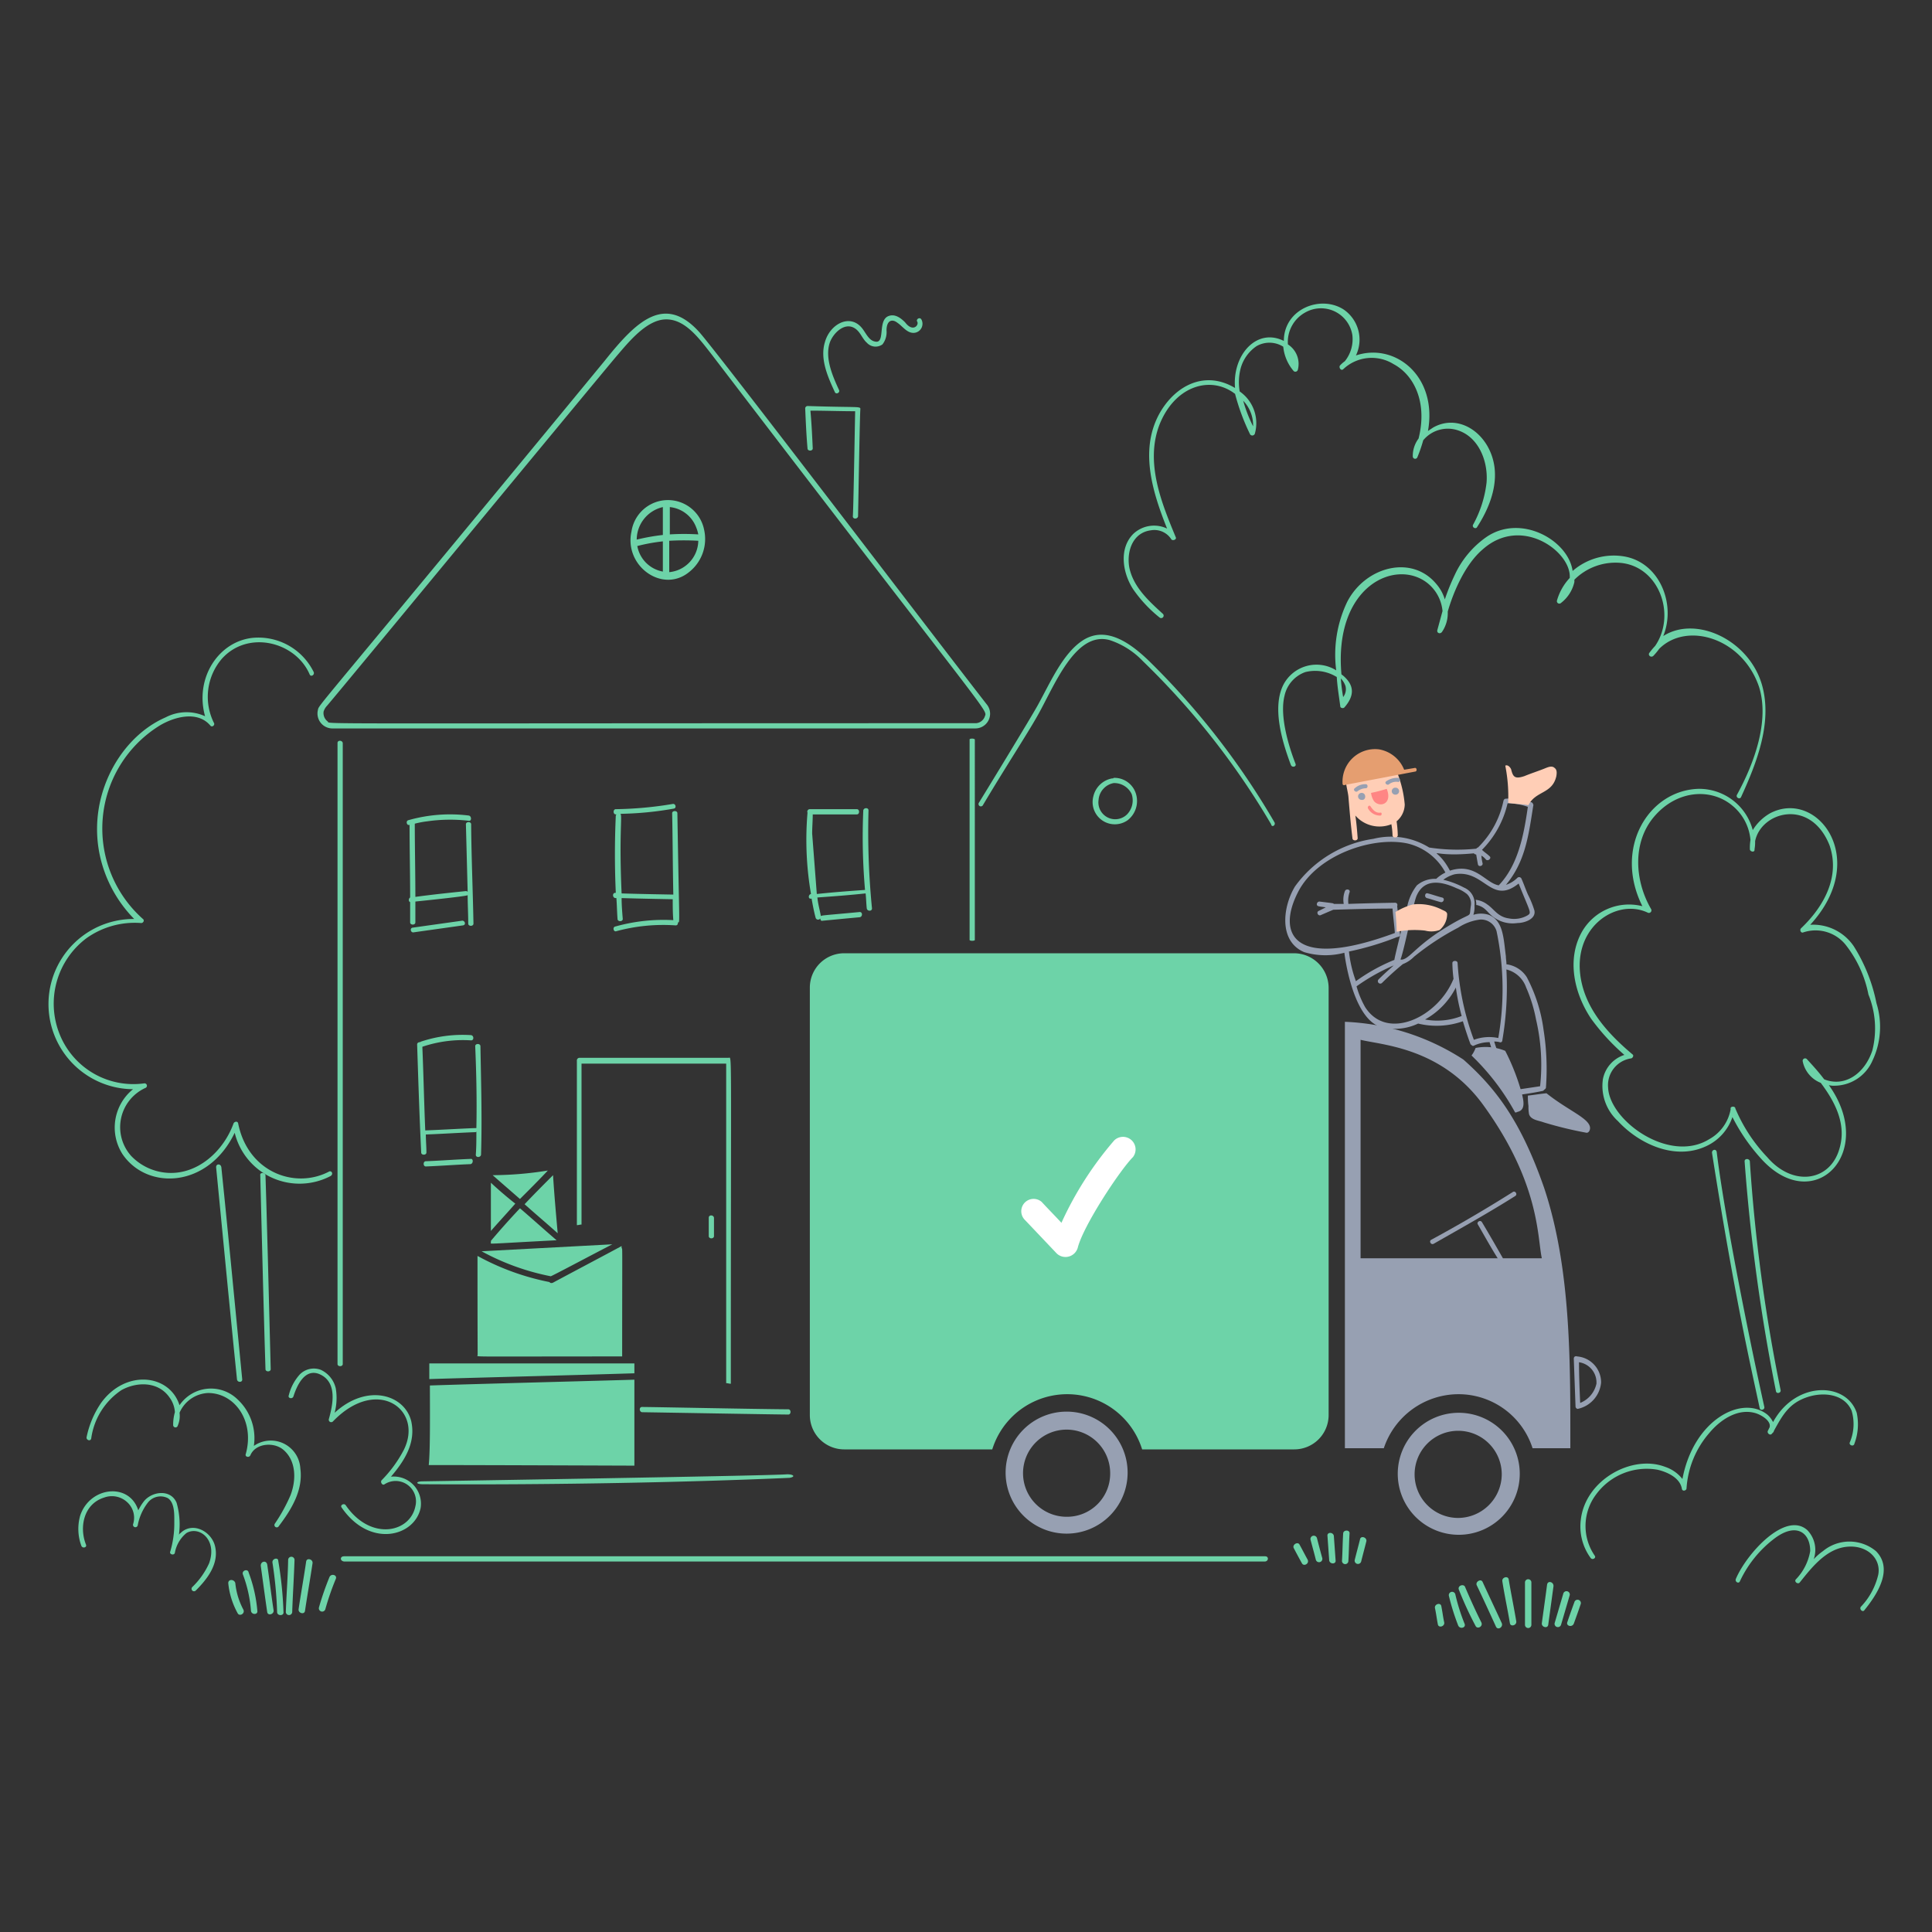
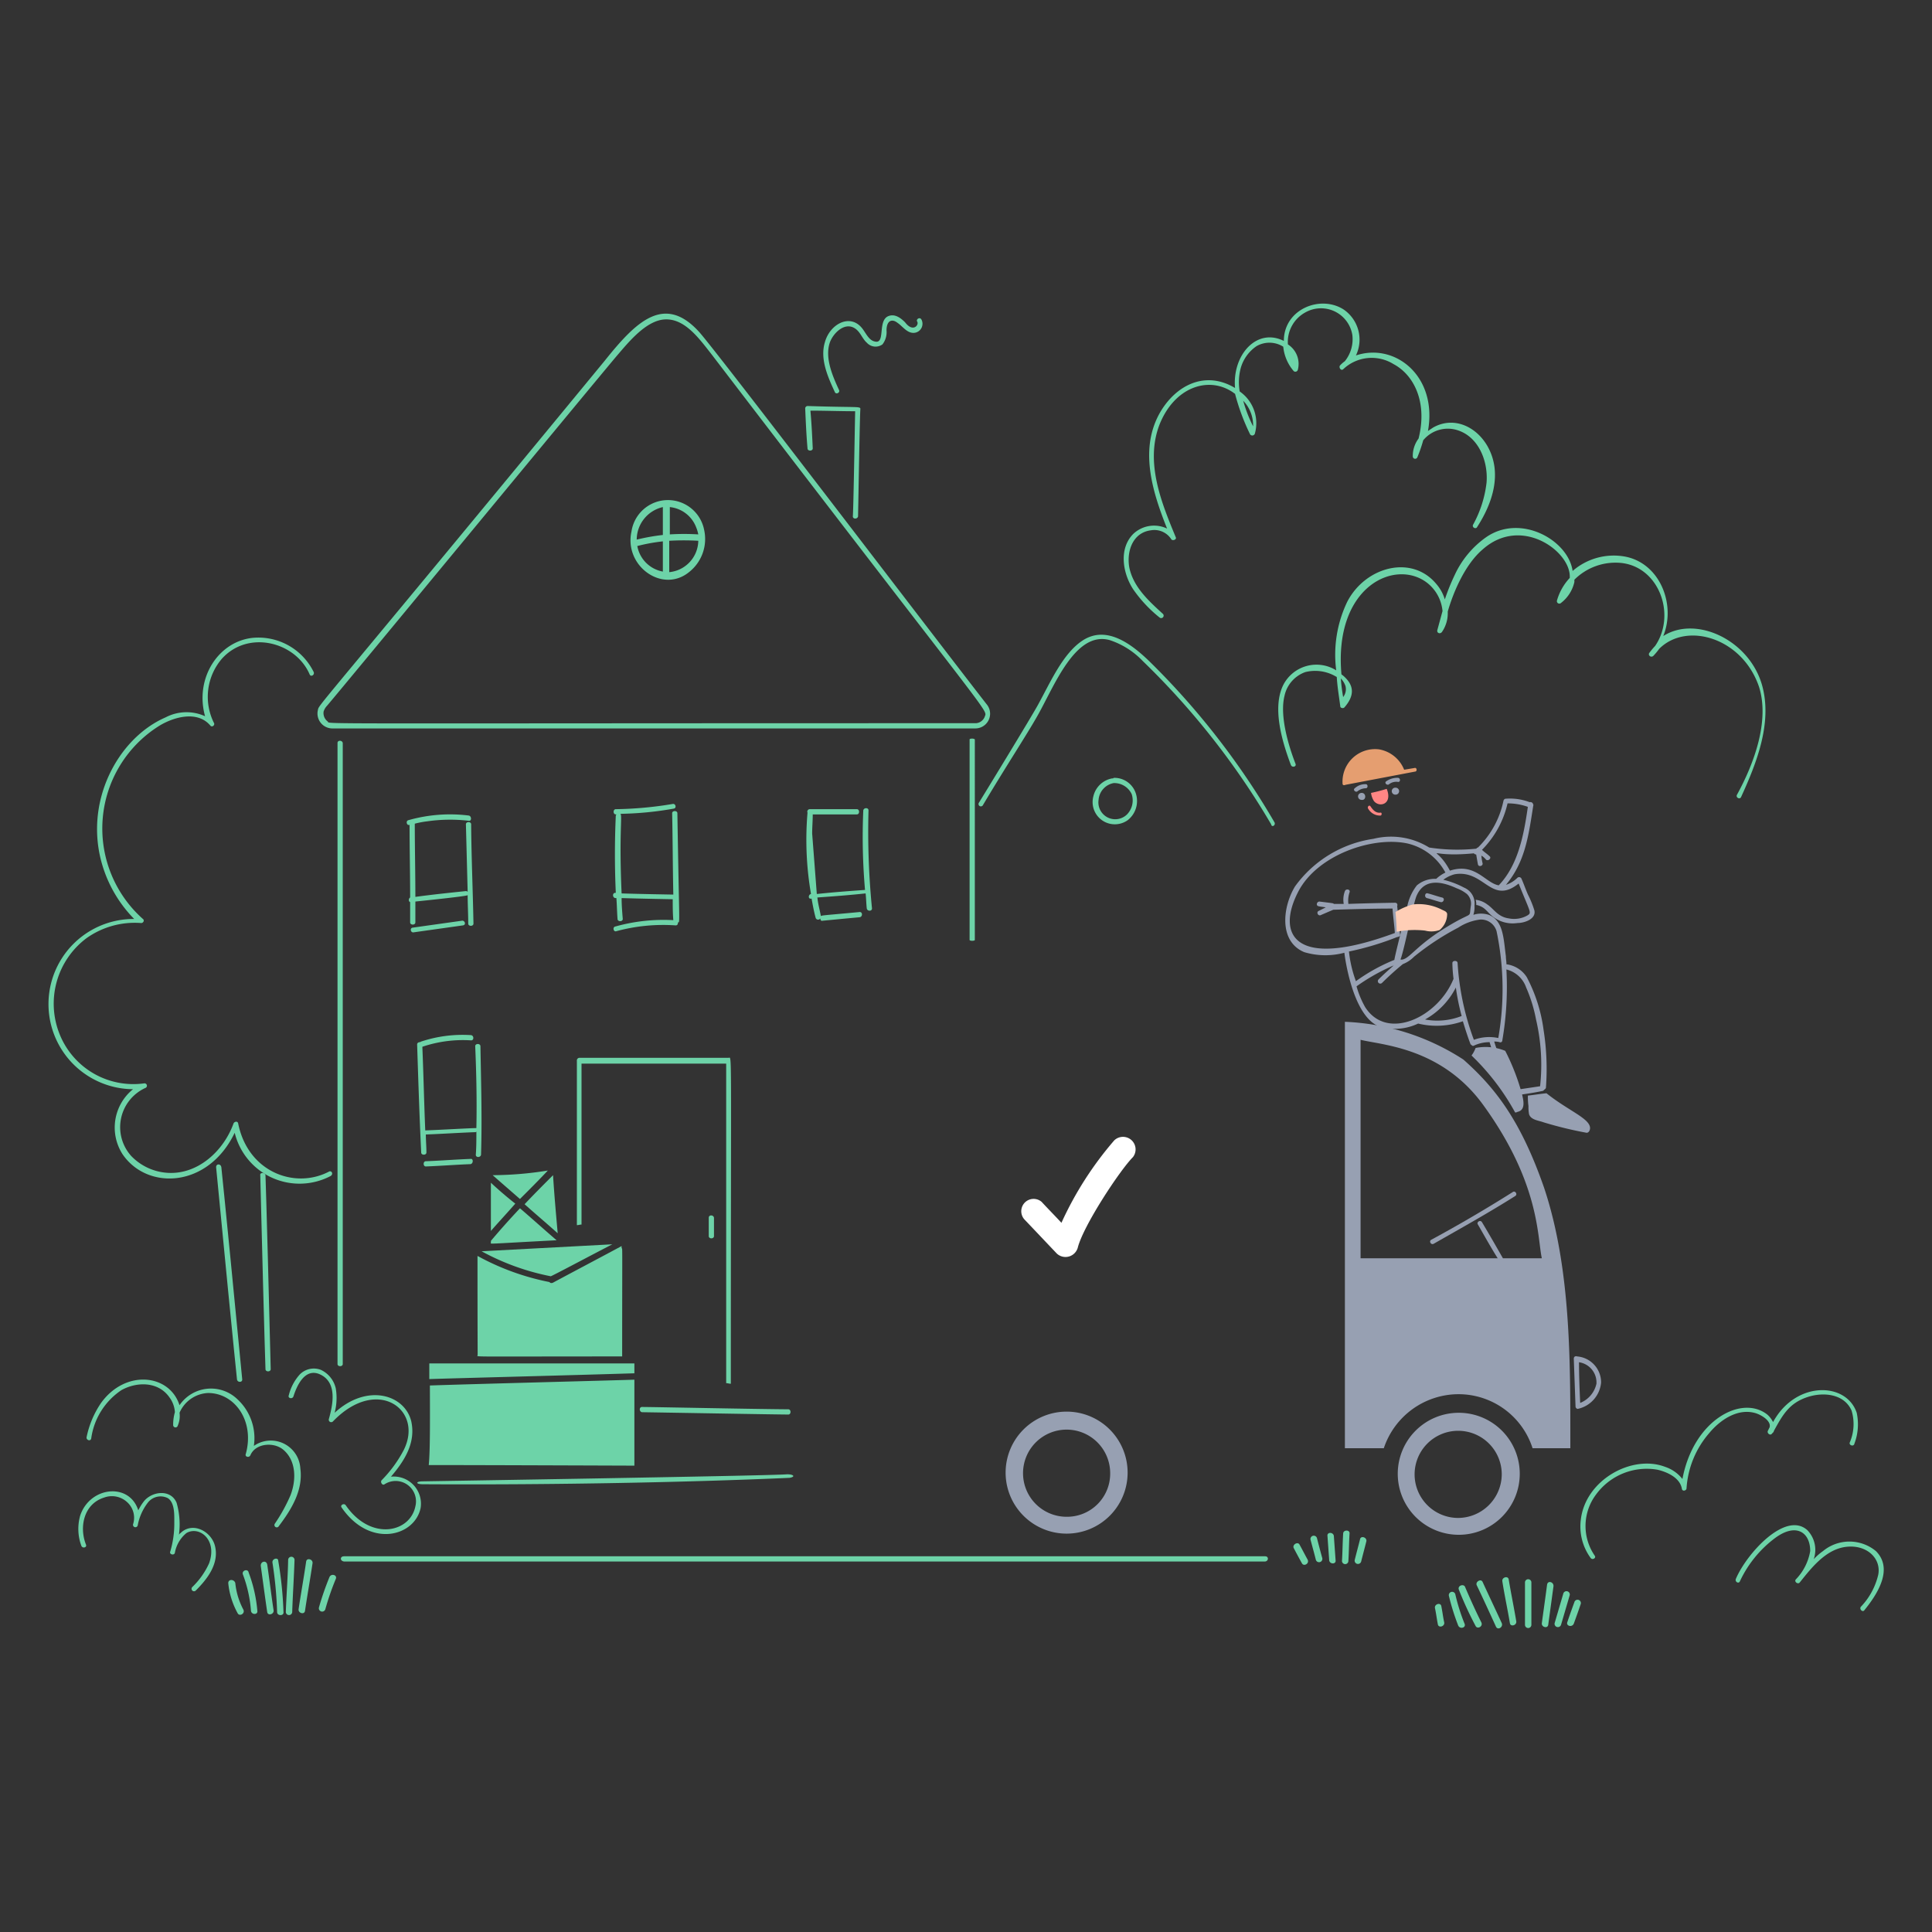
<svg xmlns="http://www.w3.org/2000/svg" viewBox="0 0 400 400" height="400" width="400">
  <rect x="0" y="0" width="400" height="400" fill="#333333" stroke="none" />
  <defs />
  <path d="M54 324.256c0.436 3.134 0.842 6.254 1.322 9.502 0.12 0.842 1.444 0.482 1.324 -0.36 -0.482 -3.128 -0.842 -6.256 -1.324 -9.502 -0.236 -0.962 -1.452 -0.6 -1.322 0.36zm2.41 -0.72a81.674 81.674 0 0 1 0.962 10.222c0 0.842 1.442 0.842 1.322 0a78.776 78.776 0 0 0 -1.082 -10.584c0 -0.842 -1.338 -0.478 -1.202 0.362zm3.248 -0.602c-0.062 3.6 -0.362 7.216 -0.482 10.824a0.662 0.662 0 0 0 1.322 0c0.122 -3.6 0.362 -7.216 0.482 -10.824a0.662 0.662 0 0 0 -1.322 0zm3.728 0.36c-0.472 3.25 -1.082 6.616 -1.564 9.864 -0.12 0.84 1.2 1.2 1.324 0.36 0.48 -3.248 1.082 -6.616 1.562 -9.862 0.122 -0.842 -1.2 -1.204 -1.322 -0.362zm4.814 3.248a60.366 60.366 0 0 0 -2.164 6.254 0.686 0.686 0 0 0 1.324 0.362 54.566 54.566 0 0 1 2.164 -6.256c0.356 -0.842 -0.972 -1.204 -1.324 -0.36zm-17.924 -0.602a26.748 26.748 0 0 1 1.684 7.578c0.12 0.842 1.442 0.842 1.322 0a29.342 29.342 0 0 0 -1.8 -7.94c-0.124 -0.84 -1.448 -0.48 -1.206 0.362zm-3.008 1.924A16.18 16.18 0 0 0 49.2 334c0.362 0.722 1.564 0.122 1.2 -0.72a14.8 14.8 0 0 1 -1.684 -5.534c-0.244 -0.844 -1.562 -0.844 -1.448 0.118zm254.752 1.204a73.334 73.334 0 0 0 3.488 7.578c0.362 0.72 1.564 0.12 1.2 -0.722 -1.2 -2.4 -2.286 -4.812 -3.368 -7.338 -0.236 -0.722 -1.56 -0.36 -1.32 0.482zm3.73 -0.842c1.372 2.864 2.646 5.652 3.968 8.54 0.362 0.842 1.564 0.12 1.2 -0.722 -1.324 -2.886 -2.646 -5.654 -3.97 -8.54 -0.348 -0.722 -1.548 -0.006 -1.198 0.722zm5.292 -0.842c0.448 2.892 1.082 5.774 1.564 8.66 0.12 0.842 1.442 0.482 1.322 -0.362 -0.48 -2.886 -1.082 -5.772 -1.564 -8.66 -0.12 -0.842 -1.452 -0.478 -1.322 0.362zm4.69 0.24v8.78a0.662 0.662 0 0 0 1.324 0v-8.78a0.662 0.662 0 0 0 -1.324 0zm4.572 0.482c-0.346 2.648 -0.722 5.29 -1.082 7.938 -0.122 0.842 1.2 1.2 1.322 0.36q0.544 -3.97 1.082 -7.938c0.12 -0.962 -1.196 -1.322 -1.322 -0.36zm3.368 1.804 -1.8 6.134a0.686 0.686 0 0 0 1.322 0.36q0.902 -3.066 1.8 -6.134a0.686 0.686 0 0 0 -1.322 -0.36zm2.284 1.804c-0.48 1.322 -0.962 2.646 -1.442 4.088 -0.362 0.844 0.962 1.2 1.322 0.362 0.482 -1.322 0.962 -2.646 1.444 -4.09a0.686 0.686 0 0 0 -1.324 -0.36zm-25.98 -1.314a47 47 0 0 0 1.924 6.136c0.362 0.842 1.684 0.48 1.324 -0.362a40.174 40.174 0 0 1 -1.926 -6.134 0.686 0.686 0 0 0 -1.322 0.36zm-2.886 2.516c0.24 1.082 0.36 2.166 0.6 3.368 0.12 0.842 1.444 0.482 1.324 -0.36 -0.24 -1.082 -0.362 -2.166 -0.6 -3.368 -0.122 -0.842 -1.446 -0.482 -1.324 0.36zm-29.228 -12.388c0.576 1.094 1.082 2.044 1.684 3.128 0.36 0.72 1.564 0.118 1.2 -0.722 -0.6 -1.082 -1.082 -2.046 -1.684 -3.128 -0.358 -0.722 -1.578 0.008 -1.2 0.722zm3.488 -1.684c0.346 1.326 0.722 2.646 1.082 4.09a0.686 0.686 0 0 0 1.324 -0.362 190.856 190.856 0 0 1 -1.084 -4.09 0.686 0.686 0 1 0 -1.322 0.362zm3.488 -0.844 0.36 5.052c0.12 0.842 1.444 0.842 1.324 0L276.16 318c-0.12 -0.84 -1.442 -0.84 -1.322 0zm3.248 -0.478c-0.122 1.924 -0.122 3.728 -0.242 5.652a0.662 0.662 0 0 0 1.324 0c0.12 -1.924 0.12 -3.728 0.24 -5.652 0.12 -0.842 -1.322 -0.842 -1.322 0zm3.488 1.202c-0.362 1.442 -0.722 2.766 -1.084 4.21a0.686 0.686 0 0 0 1.324 0.36c0.36 -1.442 0.722 -2.766 1.082 -4.2 0.12 -0.852 -1.202 -1.212 -1.322 -0.37z" fill="#6dd3a8" stroke-width="2" />
  <path d="M263.892 170.298a157.71 157.71 0 0 0 -25.86 -33.318c-3.6 -3.488 -8.9 -7.698 -13.952 -4.33 -4.032 2.688 -6.6 8.586 -9.022 12.99 -1.116 2.16 -12.258 20.36 -12.388 20.56a0.486 0.486 0 1 0 0.842 0.482c4.508 -7.6 9.23 -14.816 11.306 -18.524 3.466 -6.108 7.8 -17.578 14.914 -15.636a16.632 16.632 0 0 1 6.856 4.33 158.8 158.8 0 0 1 26.582 33.8c0.12 0.728 0.962 0.248 0.722 -0.354zM145.778 109.676a7.634 7.634 0 0 0 -15.036 0.362c-1.58 7.114 6.378 12.894 11.908 8.42a8.728 8.728 0 0 0 3.128 -8.782zm-1.684 -0.6a7.854 7.854 0 0 1 0.48 1.566 47.774 47.774 0 0 0 -5.894 0v-5.656a6.546 6.546 0 0 1 5.414 4.088zm-6.856 -4.088v5.772a42.696 42.696 0 0 0 -5.414 0.962 6.952 6.952 0 0 1 5.414 -6.736zm-5.292 8.06a37.148 37.148 0 0 1 5.292 -0.964v6.254a6.56 6.56 0 0 1 -5.292 -5.292zm6.614 5.412v-6.498a53.29 53.29 0 0 1 6.014 0 6.636 6.636 0 0 1 -6.014 6.496zm28.628 -34.402a0.516 0.516 0 0 0 -0.482 0.48c0.12 2.768 0.24 5.534 0.482 8.3 0 0.6 1.082 0.6 1.082 0 -0.12 -2.646 -0.24 -5.172 -0.482 -7.818 3.128 0 6.134 0.12 9.262 0.12 -0.12 6.014 -0.36 20.568 -0.482 21.77 0 0.6 0.964 0.6 1.084 0 0.12 -6.134 0.36 -21.048 0.48 -22.252 0 -0.576 -0.778 -0.258 -10.944 -0.6zm23.574 -17.922c-0.36 -0.6 -1.2 0 -0.842 0.48 0.362 0.724 -0.93 2.244 -2.526 0.122 -0.842 -0.842 -2.044 -1.8 -3.368 -1.324 -2.438 0.812 -0.6 5.866 -2.886 5.292 -1.324 -0.24 -1.924 -1.924 -2.766 -2.888 -2.496 -2.91 -6.55 -0.69 -7.578 3 -1.082 3.49 0.6 7.216 2.044 10.346 0.24 0.6 1.2 0.12 0.842 -0.482 -1.322 -2.882 -2.882 -6.482 -1.924 -9.614 0.6 -1.924 3 -4.452 5.172 -3.128 1.2 0.722 1.564 2.166 2.526 3a2.428 2.428 0 0 0 3.248 0.36 4.12 4.12 0 0 0 0.842 -2.888c0 -2.026 1.108 -2.504 2.284 -1.562 1.084 0.72 2.046 2.286 3.6 2.044a1.886 1.886 0 0 0 1.332 -2.758zM69.88 153.82v128.58c0 0.6 1.084 0.6 1.084 0V153.82c-0.12 -0.602 -1.084 -0.602 -1.084 0zm130.864 -0.722V194.6c0 0.242 1.084 0.242 1.084 0V153.098c-0.12 -0.24 -1.084 -0.24 -1.084 0z" fill="#6dd3a8" stroke-width="2" />
  <path d="M204.234 145.76c-12.02 -15.452 -56.322 -73.632 -59.54 -77.098 -7.2 -7.858 -13.04 -2.044 -19.484 6.014C63.4 149.742 66.156 145.624 65.8 147.084a3.086 3.086 0 0 0 3.126 3.728h133.03a3.046 3.046 0 0 0 2.278 -5.052zm-0.362 2.646a2.112 2.112 0 0 1 -1.8 1.326c-142.2 0 -133.518 0.232 -134.232 -0.362a2.176 2.176 0 0 1 -0.842 -2.044 3.118 3.118 0 0 1 0.6 -1.084c0.8 -0.8 57.948 -70.112 60.38 -72.888 2.328 -2.718 5.86 -6.984 9.622 -7.218 4.12 -0.244 7.064 3.842 9.622 7.096C206.556 150.826 204.4 146.72 203.872 148.4zm-53.524 137.962c0.36 0 0.6 0.12 0.962 0.12 0 -71.64 0.27 -67.476 -0.482 -67.476H119.918a0.55 0.55 0 0 0 -0.482 0.6v34.04c0.36 0 0.6 -0.12 0.962 -0.12v-33.318h29.95zm84.918 -121.724a4.654 4.654 0 0 0 -4.572 -3.6c-0.12 0 -0.12 0 -0.24 0.122h-0.24a4.894 4.894 0 0 0 -3.85 3.728 4.6 4.6 0 0 0 7.098 4.93 5.042 5.042 0 0 0 1.804 -5.18zm-1.926 3.97a3.486 3.486 0 0 1 -5.892 -3 3.834 3.834 0 0 1 3.126 -3.486 3.988 3.988 0 0 1 3.73 2.284 4.174 4.174 0 0 1 -0.964 4.202zM163.218 291.78c-7.818 -0.06 -28.026 -0.48 -30.31 -0.48 -0.6 0 -0.6 0.962 0 1.082 7.818 0.12 28.024 0.482 30.31 0.482 0.602 0 0.602 -1.078 0 -1.084zm-0.48 13.472c-4.8 0.322 -75.176 1.444 -75.176 1.444 -1.564 0 -1.564 0.6 0 0.6 27.736 0.168 55.842 -0.432 75.896 -1.324 1.444 -0.24 0.724 -0.816 -0.72 -0.72z" fill="#6dd3a8" stroke-width="2" />
  <path d="M146.74 252.088v3.85c0 0.6 1.082 0.6 1.082 0v-3.85c-0.12 -0.602 -1.082 -0.602 -1.082 0z" fill="#6dd3a8" stroke-width="2" />
  <path d="M99.47 216.6c-0.01 -0.6 -1.082 -0.6 -1.082 0 0.24 5.652 0.36 11.306 0.24 16.96 -1.27 0 -7.512 0.374 -10.584 0.48 -0.242 -5.774 -0.362 -11.546 -0.6 -17.32a26.306 26.306 0 0 1 10.104 -1.322c0.6 0 0.6 -0.964 0 -1.084a27.262 27.262 0 0 0 -10.344 1.324c-0.122 0 -0.122 0.12 -0.242 0.12 -0.24 0 -0.6 0.12 -0.6 0.48 0.24 7.458 0.48 14.916 0.842 22.374 0 0.6 1.082 0.6 1.082 0 0 -1.2 -0.12 -2.526 -0.12 -3.73 3.368 -0.12 6.856 -0.36 10.224 -0.48 0.12 0 0.12 0 0.24 -0.122 0 1.564 0 3.248 -0.12 4.812 0 0.6 0.962 0.6 1.082 0 0.238 -7.33 0.008 -14.906 -0.122 -22.492zm-2.046 23.34c-3.126 0.12 -6.134 0.362 -9.26 0.48 -0.6 0 -0.6 1.084 0 1.084 3.126 -0.122 6.134 -0.36 9.26 -0.482 0.602 -0.12 0.602 -1.202 0 -1.082zm0.122 -69.282c0 -0.6 -1.084 -0.6 -1.084 0l0.362 13.954c-0.12 0 -0.12 -0.122 -0.362 -0.122 -3.488 0.362 -6.976 0.724 -10.464 1.2 0 -5.052 -0.12 -10.102 -0.12 -15.156a18.714 18.714 0 0 1 2.526 -0.48 33.238 33.238 0 0 1 8.66 -0.12c0.6 0.12 0.6 -0.962 0 -1.084a31.436 31.436 0 0 0 -12.51 0.962c-0.6 0.122 -0.36 1.2 0.242 0.964 0 5.05 0.12 9.982 0.12 15.036 -0.362 0.238 -0.362 0.84 0 0.96v4.2c0 0.6 1.082 0.6 1.082 0v-4.316c12.574 -1.3 10.554 -1.324 10.826 -1.324 0 1.926 0.12 3.97 0.12 5.896 0 0.6 1.082 0.6 1.082 0 -0.12 -6.738 -0.426 -13.712 -0.48 -20.57z" fill="#6dd3a8" stroke-width="2" />
  <path d="M95.62 190.626c-3.368 0.48 -6.856 0.962 -10.224 1.442 -0.6 0.122 -0.36 1.084 0.242 0.964 3.368 -0.482 6.856 -0.964 10.224 -1.444 0.72 -0.122 0.36 -1.084 -0.242 -0.962zm44.624 -22.252c0 -0.6 -1.082 -0.6 -1.082 0 0.12 5.652 0.12 11.186 0.24 16.838 0 0 -7.216 -0.12 -10.704 -0.24 -0.556 -12.512 0.182 -16.056 -0.242 -16.478a68.87 68.87 0 0 0 11.066 -1.082c0.6 -0.12 0.362 -1.084 -0.24 -0.962a76.856 76.856 0 0 1 -11.788 1.082c-0.6 0 -0.6 1.082 0 1.082h0.12c0 0.12 -0.12 0.12 -0.12 0.24a177.868 177.868 0 0 0 0 16h-0.12c-0.6 0 -0.6 0.962 0 1.082h0.24c0.122 1.444 0.122 2.888 0.242 4.33 0 0.6 1.082 0.6 1.082 0 -0.12 -1.442 -0.24 -2.886 -0.24 -4.33 3.488 0.12 10.584 0.242 10.584 0.242 0 1.442 0 2.886 0.12 4.33a36.968 36.968 0 0 0 -12.028 1.322c-0.6 0.12 -0.36 1.2 0.24 0.962a37.078 37.078 0 0 1 12.27 -1.2c0.36 0 0.48 -0.24 0.48 -0.6 0.436 -0.218 0.27 1.586 -0.12 -22.618zm39.572 -0.602c0 -0.6 -0.962 -0.6 -1.082 0a125.924 125.924 0 0 0 0.36 16.478c-3.368 0.24 -6.614 0.482 -9.982 0.842l-0.962 -12.508c0 -1.324 0.12 -2.646 0.12 -3.97h9.14c0.6 0 0.6 -1.082 0 -1.082h-9.742a0.51 0.51 0 0 0 -0.48 0.72 65.912 65.912 0 0 0 0.72 16.84c-0.6 0.122 -0.6 1.084 0 0.962h0.122c0.24 1.324 0.48 2.646 0.84 3.97a0.53 0.53 0 0 0 0.964 0.12c0 0.242 0.12 0.6 0.48 0.482 2.526 -0.24 5.052 -0.482 7.698 -0.724 0.6 -0.118 0.6 -1.08 0 -1.08 -8.2 0.776 -8.058 0.65 -8.058 0.962v-0.122c-0.242 -1.322 -0.6 -2.524 -0.722 -3.848 3.368 -0.24 6.616 -0.48 9.984 -0.842 0.12 1.082 0.12 2.046 0.24 3.126 0.12 0.6 1.082 0.6 1.082 0a161.524 161.524 0 0 1 -0.722 -20.326z" fill="#6dd3a8" stroke-width="2" />
  <path d="M101.634 257.26c0 0.352 -1.51 0.312 13.6 -0.48 -2.526 -2.166 -5.052 -4.452 -7.578 -6.616a160.604 160.604 0 0 0 -6.014 6.736zm12.87 -13.952c-1.924 1.924 -3.968 3.97 -5.892 6.014 2.284 2.044 4.57 3.97 6.854 6.014 -0.36 -4.09 -0.72 -8.058 -0.962 -12.028zm-1.082 -0.962a73.17 73.17 0 0 1 -11.426 0.962c1.924 1.684 3.728 3.248 5.652 4.93 1.926 -1.922 3.85 -3.838 5.774 -5.892zm-11.788 2.526v9.982c1.684 -1.924 3.368 -3.728 5.052 -5.652q-2.526 -1.986 -5.052 -4.33zm27.064 13.59v-0.478c-4.692 2.524 -9.502 5.05 -14.2 7.576 -0.24 0.12 -0.6 0.12 -0.722 -0.12a51.722 51.722 0 0 1 -14.914 -5.414c0 22.186 0.068 20.368 0 20.568 0 0.374 -2.296 0.242 29.95 0.242 0.006 -24.138 0.086 -22.374 -0.114 -22.374z" fill="#6dd3a8" stroke-width="2" />
  <path d="M114.024 264.236c0.2 0 8.588 -4.474 12.75 -6.616l-27.064 1.444a49.704 49.704 0 0 0 14.314 5.172zm17.32 21.412c-3.128 0.118 -31.4 0.84 -42.338 1.2 0 4.858 0.1 13.4 -0.242 16.478 10.946 0 32.74 0.086 42.58 0.12zm-42.46 -3.37v3.248c3 -0.12 31.274 -0.842 42.46 -1.2v-2.044zm-7.938 23.454c2.768 -3.246 5.172 -6.976 4.21 -11.426 -1.326 -5.6 -9.186 -7.974 -15.876 -1.8a11.982 11.982 0 0 0 0.24 -5.05 5.6 5.6 0 0 0 -3.12 -3.856 4.076 4.076 0 0 0 -4.33 0.962 10.044 10.044 0 0 0 -2.284 4.33c-0.242 0.6 0.722 0.842 0.962 0.24 0.722 -2.284 2.4 -6.014 5.532 -4.57 3.6 1.684 2.646 6.256 1.8 9.262a0.504 0.504 0 0 0 0.842 0.48c9.16 -9.54 18.842 -2.434 14.674 5.894a26.152 26.152 0 0 1 -4.57 6.256c-0.36 0.36 0.12 1.2 0.6 0.842A4.216 4.216 0 0 1 86 311.868c-1.098 5.488 -9.286 7.244 -14.434 -0.242 -0.36 -0.48 -1.2 0 -0.842 0.482 5.834 8.484 15.112 6.042 16.358 0.12a5.624 5.624 0 0 0 -6.136 -6.496z" fill="#6dd3a8" stroke-width="2" />
  <path d="M319.582 213.238a32.534 32.534 0 0 0 -3.488 -10.946 5.898 5.898 0 0 0 -4.2 -2.646c0 -0.6 -0.12 -1.082 -0.12 -1.684 -0.492 -3.678 -0.5 -7.294 -3.488 -8.538a5.2 5.2 0 0 0 -3.242 -0.018 5.2 5.2 0 0 0 0.234 -1.908 3.54 3.54 0 0 0 -2.164 -3.728 17.842 17.842 0 0 0 -4.294 -1.626 6.84 6.84 0 0 1 2.37 -1.14c6.156 -1.014 7.536 6.478 13.23 1.924 2.442 6.104 2.748 6.016 1.8 6.614a5.618 5.618 0 0 1 -3.848 0.6c-2.298 -0.326 -3.058 -1.958 -4.452 -2.886a4.8 4.8 0 0 0 -2.4 -0.964 3.352 3.352 0 0 1 0.12 1.084h0.12c1.868 0.462 2.086 1.524 3.488 2.526a6.656 6.656 0 0 0 4.932 1.2c1.442 0 3.93 -0.832 3.488 -2.646a20.478 20.478 0 0 0 -1.324 -3.246c-0.482 -1.084 -0.842 -2.166 -1.322 -3.248a0.536 0.536 0 0 0 -0.842 -0.242 5.986 5.986 0 0 1 -2.388 1.476c4 -4.778 4.676 -10.2 5.634 -16.27 0 -0.12 0.12 -0.24 0 -0.36a0.568 0.568 0 0 0 -0.72 -0.482 11.454 11.454 0 0 0 -4.932 -0.72c-0.242 0 -0.362 0.12 -0.482 0.36A18.976 18.976 0 0 1 306 175.47c-0.12 0 -0.24 0.12 -0.36 0.242a38.4 38.4 0 0 1 -9.744 -0.242 15.012 15.012 0 0 0 -11.546 -1.8 24.38 24.38 0 0 0 -16.238 9.864c-2.66 4.434 -3.284 11.448 1.924 13.6a15.264 15.264 0 0 0 8.3 0.122c0.372 2.984 2.25 13.8 7.588 15.4a11.34 11.34 0 0 0 7.688 -0.738 16.228 16.228 0 0 0 9.26 -0.48c0.482 1.564 0.964 3.126 1.564 4.69 0 0.122 0.12 0.122 0.24 0.24a0.366 0.366 0 0 0 0.482 0.122 7.528 7.528 0 0 1 3.248 -0.722 36.952 36.952 0 0 0 4.932 10.584 0.618 0.618 0 0 0 0.48 0.24c0.12 0.122 0.24 0.122 0.482 0.122 1.684 -0.24 3.368 -0.482 5.052 -0.842 0.12 0 0.24 -0.122 0.36 -0.24s0.36 -0.242 0.36 -0.484a52.084 52.084 0 0 0 -0.49 -11.91zm-15.878 -28.146a2.744 2.744 0 0 1 0.842 2.286c-0.544 3.264 0.978 0.722 -6.014 5.172 -5.622 3.578 -6.848 6.132 -8.418 6.132 -0.242 0 -0.114 -0.116 0 -0.478 0.898 -2.904 2.446 -10.862 3.126 -12.63 1.478 -3.55 4.78 -3.308 8.3 -1.684a7.642 7.642 0 0 1 2.164 1.202zm1.444 -8.42a0.62 0.62 0 0 0 0.482 0.242c0.12 0.72 0.24 1.444 0.36 2.044s1.096 0.358 0.962 -0.24a7.904 7.904 0 0 1 -0.24 -1.564 3.248 3.248 0 0 1 0.962 0.842c0.482 0.362 1.2 -0.362 0.722 -0.722 -0.482 -0.48 -1.082 -0.842 -1.564 -1.322a20.046 20.046 0 0 0 5.292 -9.622 12.4 12.4 0 0 1 4.2 0.72c-0.818 5.734 -1.98 12.034 -6.028 16.248 -2.77 -0.462 -4.814 -4.756 -10.104 -3.038 -3.082 -5.886 -5.792 -2.558 4.956 -3.588zM279.288 197a59.6 59.6 0 0 0 9.984 -3c0.24 0 0.6 -0.122 0.6 -0.482 -0.24 -1.924 -0.36 -3.85 -0.6 -5.892 0.12 -0.364 0 -0.734 -0.482 -0.724 -3.25 0.06 -6.374 0.122 -9.622 0.242a5.504 5.504 0 0 1 0.24 -2.4c0.24 -0.6 -0.722 -0.842 -0.962 -0.242a5.018 5.018 0 0 0 -0.24 2.648h-2.046c-0.17 -0.17 0.04 -0.114 -2.886 -0.482 -0.6 -0.12 -0.962 0.842 -0.24 0.964 0.48 0.12 0.962 0.12 1.442 0.238l-1.442 0.722c-0.6 0.242 -0.12 1.2 0.48 0.844q1.262 -0.546 2.526 -1.084c4.09 -0.12 8.18 -0.242 12.268 -0.242 0.122 1.686 0.362 3.368 0.482 5.054 -21.1 7.812 -24.552 0.162 -19.982 -8.59 3.984 -7.626 15.452 -11.494 22.628 -9.934a12.03 12.03 0 0 1 7.822 6.012 7.632 7.632 0 0 0 -1.904 1.304 5.8 5.8 0 0 0 -4 1.344 10.548 10.548 0 0 0 -2.044 4.57c-0.2 0.866 -2.636 10.432 -2.614 10.86a37.434 37.434 0 0 0 -7.97 4.416 25.324 25.324 0 0 1 -1.438 -6.146zm15.756 14.074a15.786 15.786 0 0 0 6.376 -6.616 46.138 46.138 0 0 0 1.2 5.892 13.724 13.724 0 0 1 -7.576 0.724zm10.104 4.2a55.028 55.028 0 0 1 -3.368 -15.874c0 -0.6 -1.082 -0.6 -1.082 0a29.566 29.566 0 0 0 0.24 3.248c-3.168 7.922 -13.716 13 -18.282 5.892a19.302 19.302 0 0 1 -1.8 -4.328 40.6 40.6 0 0 1 7.698 -4.332c-1.082 0.964 -2.166 1.926 -3.128 2.888a0.51 0.51 0 1 0 0.722 0.72 62.028 62.028 0 0 1 4.298 -3.88 6.6 6.6 0 0 0 2.318 -1.532 54.32 54.32 0 0 1 9.14 -6.014 10.672 10.672 0 0 1 4.572 -1.682 3.36 3.36 0 0 1 3.368 2.4 58.4 58.4 0 0 1 0.36 22.132 9.072 9.072 0 0 0 -5.056 0.372zm13.712 9.622c-1.564 0.238 -3.248 0.48 -4.812 0.722a37.938 37.938 0 0 1 -4.69 -9.984 4.672 4.672 0 0 1 1.082 0.12 0.4 0.4 0 0 0 0.6 -0.36 65.174 65.174 0 0 0 0.842 -14.676 5.8 5.8 0 0 1 4.09 3.73 30.25 30.25 0 0 1 2.044 6.616 41.104 41.104 0 0 1 0.844 13.842z" fill="#97a0b2" stroke-width="2" />
  <path d="M315.132 226.588a46.06 46.06 0 0 0 -3.488 -9.02 10.716 10.716 0 0 0 -6.136 -0.6 6.43 6.43 0 0 1 -0.842 1.564 48.824 48.824 0 0 1 9.022 11.788 0.722 0.722 0 0 0 0.48 -0.12c1.806 -0.364 1.204 -2.528 0.964 -3.612z" fill="#97a0b2" stroke-width="2" />
-   <path d="M321.868 159c-0.482 -0.48 -1.2 -0.24 -1.8 0 -1.442 0.6 -3 1.082 -4.45 1.684 -2.056 0.688 -2.376 0.116 -2.766 -1.444 -0.24 -0.48 -0.722 -0.962 -1.2 -0.72a32.8 32.8 0 0 1 0.6 7.696c1.324 0.24 2.768 0.24 4.2 0.482 1.506 -3.014 4.944 -2.276 5.774 -6.014 0.122 -0.73 0.122 -1.33 -0.358 -1.684zm-32.596 0.954a0.26 0.26 0 0 0 -0.242 -0.24c0 -0.36 -0.24 -0.722 -0.6 -0.6 -1.02 0.078 -8.03 1.224 -9.504 1.564a0.6 0.6 0 0 0 -0.36 0.962c0 0.12 0 0.12 0.12 0.24 0 0.754 0.338 1.858 0.482 3 0.24 2.886 0.48 5.772 0.842 8.66 0 0.6 1.082 0.6 1.082 0 -0.12 -1.564 -0.24 -3.128 -0.482 -4.692a6.624 6.624 0 0 0 7.458 1.8 14.8 14.8 0 0 1 0.24 2.286c0 0.6 1.084 0.6 1.084 0a23.084 23.084 0 0 0 -0.242 -2.888 4.634 4.634 0 0 0 1.684 -3.486 23.2 23.2 0 0 0 -1.562 -6.606z" fill="#ffceb6" stroke-width="2" />
  <path d="m292.88 159 -2.166 0.362a6.844 6.844 0 0 0 -5.172 -4.21 6.734 6.734 0 0 0 -7.578 7.094c0 0.362 0.362 0.362 0.6 0.242l14.554 -2.766c0.362 -0.25 0.122 -0.85 -0.238 -0.722z" fill="#e59e70" stroke-width="2" />
  <path d="M288.91 163.082a0.722 0.722 0 1 0 0 1.442 0.722 0.722 0 1 0 0 -1.442zm-6.976 1.082a0.722 0.722 0 1 0 0 1.442c0.962 0.122 0.962 -1.442 0 -1.442zm0.842 -1.804a3.182 3.182 0 0 0 -2.286 0.84c-0.48 0.362 0.242 0.964 0.6 0.6a2.882 2.882 0 0 1 1.684 -0.6c0.484 0 0.484 -0.84 0.002 -0.84zm6.624 -1.324a4.048 4.048 0 0 0 -2.4 0.724c-0.482 0.358 0.24 0.96 0.6 0.6a2.44 2.44 0 0 1 1.8 -0.482c0.6 0.122 0.6 -0.842 0 -0.842z" fill="#97a0b2" stroke-width="2" />
  <path d="M283.858 164.164a4.042 4.042 0 0 0 0.6 1.684c1.138 1.422 3.924 0.67 2.646 -2.526a31.8 31.8 0 0 1 -3.246 0.842zm1.926 4.09c-0.964 0.12 -1.564 -0.6 -2.046 -1.324 -0.24 -0.36 -0.722 0.12 -0.48 0.482a2.82 2.82 0 0 0 2.526 1.442c0.36 0 0.36 -0.722 0 -0.6z" fill="#ff8684" stroke-width="2" />
  <path d="M299.616 189.182c-0.122 -0.48 -0.6 -0.6 -1.084 -0.842a10.558 10.558 0 0 0 -6.014 -1.084 13.74 13.74 0 0 0 -3.6 1.566c0.12 1.322 0.24 2.766 0.24 4.088a19.462 19.462 0 0 1 5.894 -0.24 5.094 5.094 0 0 0 3 -0.12 4.304 4.304 0 0 0 1.564 -3.368z" fill="#ffceb6" stroke-width="2" />
  <path d="M328.482 234.528c0.51 0 0.722 -0.586 0.722 -0.964 0 -2 -4.464 -3.57 -9.02 -7.216 -1.324 0.122 -2.648 0.362 -3.85 0.482a13.09 13.09 0 0 0 0.12 2.164 7.988 7.988 0 0 0 0.12 1.686c0.362 1.2 2.046 1.32 3 1.682a80.09 80.09 0 0 0 8.908 2.166zM295.4 185.934c0.962 0.242 1.924 0.6 2.886 0.842 0.6 0.12 0.962 -0.842 0.24 -0.962 -0.962 -0.24 -1.924 -0.6 -2.886 -0.842 -0.596 -0.24 -0.84 0.722 -0.24 0.962z" fill="#97a0b2" stroke-width="2" />
-   <path d="M267.982 197.362H174.766a7.11 7.11 0 0 0 -7.098 7.096v88.526a7.11 7.11 0 0 0 7.098 7.096h30.67a16.248 16.248 0 0 1 31.032 0h31.514a7.11 7.11 0 0 0 7.096 -7.096v-88.526a7.188 7.188 0 0 0 -7.096 -7.096z" fill="#6dd3a8" stroke-width="2" />
  <path d="M234.304 236.092a2.614 2.614 0 0 0 -3.6 0 71.086 71.086 0 0 0 -10.946 17.08c-1.324 -1.444 -2.766 -2.888 -4.09 -4.33a2.552 2.552 0 0 0 -3.6 3.6c2.286 2.4 4.45 4.69 6.736 7.096a2.638 2.638 0 0 0 4.33 -1.2c1.14 -4.562 8.736 -16.07 11.426 -18.766a2.6 2.6 0 0 0 -0.256 -3.48z" fill="#ffffff" stroke-width="2" />
  <path d="M319.702 245.954c-4.894 -14.096 -10.2 -20.788 -16.718 -26.582a48.502 48.502 0 0 0 -24.538 -7.818v88.286h8.058a16.334 16.334 0 0 1 15.4 -11.186 16.104 16.104 0 0 1 15.4 11.186h7.818c-0.008 -17.018 0.25 -36.878 -5.42 -53.886zm-8.54 14.554c-1.444 -2.526 -2.886 -5.052 -4.33 -7.458 -0.36 -0.6 -1.2 0 -0.842 0.482 1.324 2.286 2.646 4.69 4.09 6.976h-28.386v-45.226c4.33 1.084 16.718 1.564 25.378 13.472 11.788 16.238 11.186 27.424 12.148 31.754z" fill="#97a0b2" stroke-width="2" />
  <path d="M296.85 257.5c5.702 -3.252 11.306 -6.374 16.838 -9.862 0.6 -0.36 0 -1.2 -0.48 -0.842a292.82 292.82 0 0 1 -16.84 9.862c-0.602 0.242 -0.128 1.19 0.482 0.842zm29.708 23.336c-0.362 -0.122 -0.722 0 -0.722 0.48l0.36 9.864c0 0.36 0.362 0.6 0.6 0.48a6.134 6.134 0 0 0 4.692 -5.412 5.388 5.388 0 0 0 -4.93 -5.412zm0.6 9.622c-0.122 -2.768 -0.242 -5.654 -0.242 -8.42a4.224 4.224 0 0 1 3.61 4.45 5.566 5.566 0 0 1 -3.366 3.97zm-106.326 1.804a12.63 12.63 0 1 0 12.63 12.63 12.628 12.628 0 0 0 -12.63 -12.63zm0 21.77a9.022 9.022 0 1 1 9.02 -9.02 8.93 8.93 0 0 1 -9.02 9.02zm81.188 -21.53a12.63 12.63 0 1 0 12.63 12.628 12.628 12.628 0 0 0 -12.63 -12.628zm-0.12 21.772a9.022 9.022 0 1 1 9.022 -9.022 9.086 9.086 0 0 1 -9.022 9.022z" fill="#97a0b2" stroke-width="2" />
  <path d="M68.076 242.586c-7.026 3.656 -16.746 0.106 -18.764 -9.984 -0.12 -0.6 -0.842 -0.36 -0.962 0 -2.044 5.654 -7.336 10.586 -13.6 10.224a11.434 11.434 0 0 1 -7.578 -3.486 8.924 8.924 0 0 1 2.886 -14.074 0.496 0.496 0 0 0 -0.24 -0.962 16.438 16.438 0 0 1 -17.44 -10.104 16.936 16.936 0 0 1 5.542 -19.966 17.238 17.238 0 0 1 11.306 -3.128c0.482 0 0.722 -0.6 0.362 -0.842a25.064 25.064 0 0 1 3.488 -40.054c3 -1.8 7.818 -3.126 10.464 0 0.36 0.484 1.082 -0.118 0.722 -0.6a12.102 12.102 0 0 1 1.684 -13.232c5.422 -6.024 15.27 -3.494 18.162 3.248 0.24 0.6 1.082 0.12 0.842 -0.48a12.752 12.752 0 0 0 -12.51 -7.096c-7.156 0.664 -12.184 8.316 -9.984 16.238a9.312 9.312 0 0 0 -8.178 0.24c-9.92 4.298 -17.136 17.686 -12.99 30.91a26.914 26.914 0 0 0 6.494 10.826 17.622 17.622 0 1 0 -0.24 35.244 10.218 10.218 0 0 0 -2.164 13.47c5.118 7.508 17.702 7.032 23.214 -4.45a13.826 13.826 0 0 0 19.726 9.022c0.842 -0.362 0.36 -1.326 -0.242 -0.964z" fill="#6dd3a8" stroke-width="2" />
  <path d="M44.742 241.624c1.082 11.426 3.97 40.774 4.33 44.024 0.12 0.6 1.084 0.6 1.084 0 -1.084 -11.428 -3.97 -40.776 -4.332 -44.024 -0.12 -0.722 -1.082 -0.722 -1.082 0zm9.142 1.684c0.24 10.464 0.962 37.166 1.082 40.172 0 0.6 1.082 0.6 1.082 0 -0.24 -10.462 -0.962 -37.164 -1.082 -40.172 -0.12 -0.602 -1.202 -0.602 -1.082 0z" fill="#6dd3a8" stroke-width="2" />
  <path d="M62.184 304.05a6.124 6.124 0 0 0 -9.624 -4.692 10.964 10.964 0 0 0 -3.368 -9.622 7.882 7.882 0 0 0 -12.028 1.2c-2.032 -6.438 -11.146 -7.51 -16.236 -0.48a19.472 19.472 0 0 0 -3 7.096c-0.12 0.6 0.842 0.962 0.962 0.24a14.372 14.372 0 0 1 6.254 -9.982c3.248 -1.8 7.698 -1.8 9.984 1.564a5.71 5.71 0 0 1 1.082 3 9.4 9.4 0 0 0 -0.36 2.646 0.486 0.486 0 0 0 0.962 0.12 5.064 5.064 0 0 0 0.36 -2.646 6.778 6.778 0 0 1 5.894 -4.088c5.586 0 9.7 5.86 7.818 12.628 -0.24 0.6 0.722 0.842 0.962 0.242 1.084 -2.526 4.932 -2.768 6.856 -1.084 2.648 2.286 2.648 6.256 1.444 9.382a35.032 35.032 0 0 1 -3.248 5.894 0.486 0.486 0 1 0 0.842 0.48c2.638 -3.478 5.04 -7.448 4.444 -11.898zm-17.682 15.996c-0.732 -2.884 -4.33 -4.932 -6.856 -2.886 -0.24 0.24 -0.482 0.36 -0.6 0.6a16.166 16.166 0 0 0 -0.48 -6.616c-1.2 -2.886 -5.052 -2.4 -6.736 -0.362a10.428 10.428 0 0 0 -1.2 1.926c-1.824 -5.842 -10.014 -4.96 -12.028 1.082a10.098 10.098 0 0 0 0.242 6.254c0.24 0.6 1.2 0.362 0.962 -0.24 -1.444 -3.6 -0.482 -8.42 3.728 -9.742a4.652 4.652 0 0 1 4.812 0.962 4.35 4.35 0 0 1 1.2 4.57 0.496 0.496 0 0 0 0.962 0.24 11 11 0 0 1 2.166 -4.81 3.332 3.332 0 0 1 4.088 -0.842c1.444 0.962 1.324 3.488 1.324 5.052a20.182 20.182 0 0 1 -0.842 6.014c-0.24 0.6 0.842 0.842 0.962 0.24a6.828 6.828 0 0 1 2.4 -4.09c2.616 -1.526 6.45 1.33 4.69 6.254a15.912 15.912 0 0 1 -3.488 4.932 0.51 0.51 0 0 0 0.722 0.722c2.288 -2.284 4.92 -5.528 3.972 -9.26z" fill="#6dd3a8" stroke-width="2" />
  <path d="M364.928 142.272c-2.46 -9.672 -13.736 -14.976 -20.568 -10.584 2.696 -6.636 -0.774 -15.212 -8.06 -16.478a12.978 12.978 0 0 0 -10.704 3c-0.914 -6.4 -10.774 -11.948 -17.922 -6.976a19.628 19.628 0 0 0 -6.496 7.818 44.534 44.534 0 0 0 -2.044 5.052 8.646 8.646 0 0 0 -1.8 -3.246c-5.108 -6.082 -14.646 -3.52 -18.4 3.728a25.348 25.348 0 0 0 -2.286 14.2 7.72 7.72 0 0 0 -10.946 3c-2.356 4.71 -0.278 11.688 1.564 16.6 0.24 0.6 1.2 0.362 0.962 -0.24 -1.526 -3.928 -3.302 -10 -2.286 -14.072a6.684 6.684 0 0 1 4.33 -4.932 8.466 8.466 0 0 1 6.376 0.962 0.118 0.118 0 0 1 0.12 0.12c0.12 2.044 0.482 4.09 0.722 6.014 0 0.36 0.6 0.482 0.842 0.24 1.86 -2.126 2.2 -4.168 0.24 -6.134a5.258 5.258 0 0 0 -0.842 -0.722c-1.61 -18.25 11.098 -24 17.682 -19a8.374 8.374 0 0 1 3.246 5.894l-1.082 3.97c-0.12 0.6 0.6 0.842 0.962 0.36a6.844 6.844 0 0 0 1.2 -4.21c1.24 -4.342 3.716 -9.894 7.216 -12.87 8.056 -7.2 18.456 0.522 18.042 5.894a11.4 11.4 0 0 0 -2.648 4.692 0.506 0.506 0 0 0 0.844 0.48 7.55 7.55 0 0 0 2.766 -4.33v-0.48a12.048 12.048 0 0 1 9.502 -3.488c8.026 0.696 11.65 10.744 7.218 17.2a15.038 15.038 0 0 0 -1.2 1.442c-0.36 0.482 0.362 1.082 0.842 0.6a12.8 12.8 0 0 0 1.2 -1.444c5.72 -5.72 17.292 -2.248 20.688 7.938 2.18 7.026 -1.038 15.8 -4.572 22.252 -0.36 0.6 0.6 1.084 0.842 0.482 3.246 -7.094 6.376 -15.154 4.45 -22.732zm-86.362 -0.24a2.63 2.63 0 0 1 -0.48 2.286 36.92 36.92 0 0 1 -0.482 -3.85 4.228 4.228 0 0 1 0.962 1.564zm29.588 -49.314c-2.29 -4.354 -7.108 -6.642 -11.426 -4.21l-1.082 0.72c2.02 -11.314 -6.772 -18.35 -14.914 -15.636a7.564 7.564 0 0 0 -2.526 -9.5c-4.8 -3.112 -12.4 -0.108 -12.4 6.494 -5.64 -2.816 -10.702 2.946 -10.104 9.744 -6.104 -3.664 -12.176 -0.672 -15.516 5.052 -4.268 7.47 -1.758 16.05 1.444 24.054a6.262 6.262 0 0 0 -6.976 1.082c-3.128 3.128 -2.166 8.3 0 11.548a27.638 27.638 0 0 0 5.412 5.774 0.512 0.512 0 0 0 0.722 -0.724c-2.886 -2.644 -6.134 -5.53 -6.976 -9.622 -0.6 -3.368 0.722 -7.216 4.45 -7.696a4.16 4.16 0 0 1 4.21 1.8c0.24 0.48 1.2 0.12 0.962 -0.36 -3 -7.218 -6.374 -15.516 -3.368 -23.336 3.114 -7.786 10.024 -9.966 14.916 -6.856 0.24 0.122 0.48 0.36 0.72 0.482a44.62 44.62 0 0 0 3.128 8.42 0.566 0.566 0 0 0 0.962 -0.122 8 8 0 0 0 -3.126 -8.78 11.276 11.276 0 0 1 0.24 -4.93 8.174 8.174 0 0 1 3.248 -4.45 5.35 5.35 0 0 1 5.532 0.118 9.06 9.06 0 0 0 2.166 5.052 0.532 0.532 0 0 0 0.842 -0.24 4.8 4.8 0 0 0 -2.046 -5.292 6.956 6.956 0 0 1 3.6 -6.616 6.578 6.578 0 0 1 9.744 4.69 7.25 7.25 0 0 1 -1.564 5.414 6.038 6.038 0 0 0 -0.962 0.842c-0.362 0.36 0.12 1.2 0.6 0.842a8.564 8.564 0 0 1 10.464 -1.084c4.14 2.2 7.076 7.784 5.172 15.4a6 6 0 0 0 -1.2 3.728 0.492 0.492 0 0 0 0.962 0.12 29.64 29.64 0 0 0 1.2 -3.488 6.6 6.6 0 0 1 7.216 -2.044c4.33 1.444 6.254 6.494 5.894 10.824a23.652 23.652 0 0 1 -2.766 8.662c-0.362 0.6 0.6 1.08 0.842 0.478 3.268 -5.048 5.084 -11.072 2.304 -16.354zm-48.712 -4.452a28.308 28.308 0 0 1 -2.046 -5.29 7.34 7.34 0 0 1 2.046 5.29z" fill="#6dd3a8" stroke-width="2" />
-   <path d="M388.502 207.704a34.766 34.766 0 0 0 -4.692 -11.786 10.166 10.166 0 0 0 -9.02 -4.452c12.522 -13.624 1.452 -28.2 -8.3 -23.092a10.02 10.02 0 0 0 -3.6 3.488 11.486 11.486 0 0 0 -11.306 -8.54c-10.324 0.368 -17.542 12.304 -11.548 24.296a11.232 11.232 0 0 0 -12.508 5.292c-3.248 5.774 -1.564 12.87 1.924 18.042a44.684 44.684 0 0 0 6.856 7.458 6.584 6.584 0 0 0 -4.45 5.052 9.856 9.856 0 0 0 3.128 8.66c4.45 4.812 11.906 8.18 18.282 5.172a10.254 10.254 0 0 0 5.412 -6.014 38.828 38.828 0 0 0 5.654 8.298c11 12.654 24.374 -0.838 14.312 -14.914a3.294 3.294 0 0 0 1.084 0.122 8.642 8.642 0 0 0 7.938 -5.172 16.362 16.362 0 0 0 0.834 -11.91zm-0.842 9.744c-1.52 4.704 -5.624 7.754 -9.984 6.014 -1.082 -1.444 -2.284 -2.766 -3.6 -4.2a0.506 0.506 0 0 0 -0.842 0.48 6.072 6.072 0 0 0 3.728 4.452c3 3.968 5.414 8.66 3.85 13.712 -1.964 6.726 -9.644 7.836 -14.914 1.682a33.374 33.374 0 0 1 -6.616 -10.102c0 -0.53 -1.158 -0.466 -0.962 0.12a8.852 8.852 0 0 1 -4.45 6.254c-8.274 5.122 -20.656 -3.872 -20.93 -10.706a5.6 5.6 0 0 1 4.692 -6.014c0.36 0 0.72 -0.6 0.36 -0.84 -4.57 -3.848 -9.02 -8.54 -10.464 -14.554 -2.716 -11.356 6.948 -17.958 13.6 -14.8a0.532 0.532 0 0 0 0.722 -0.722c-3.368 -5.774 -3.97 -13.712 0.6 -19.124 4.79 -5.634 11.876 -5.958 16.238 -2.286a10.354 10.354 0 0 1 3.728 7.096 9.752 9.752 0 0 0 -0.12 1.924c0 0.482 0.962 0.722 0.962 0.122v-0.122a8.4 8.4 0 0 0 0.122 -1.682c1.22 -6.106 11.46 -9 15.4 0.842 2.224 6.4 -1.032 12.57 -5.892 17.2 -0.362 0.36 0 1.08 0.48 0.842a8 8 0 0 1 8.902 2.766 24.148 24.148 0 0 1 4.57 10.102 18.682 18.682 0 0 1 0.82 11.544z" fill="#6dd3a8" stroke-width="2" />
-   <path d="M354.462 238.738c4.744 30.2 8.04 44.2 9.864 52.8 0.12 0.6 1.082 0.36 0.962 -0.242 -3.382 -15.29 -8.32 -40.072 -9.862 -52.8 -0.122 -0.722 -1.076 -0.482 -0.964 0.242zm6.738 1.682a388.838 388.838 0 0 0 6.496 47.632c0.12 0.6 1.082 0.36 0.962 -0.24a349.952 349.952 0 0 1 -6.374 -47.4c-0.124 -0.592 -1.084 -0.592 -1.084 0.008z" fill="#6dd3a8" stroke-width="2" />
  <path d="M384.412 292.502c-2.14 -6.42 -12.636 -6.668 -17.32 1.926a4.948 4.948 0 0 0 -1.2 -1.564c-5.282 -4.154 -15.266 1.112 -17.562 13.35a7.6 7.6 0 0 0 -3.6 -2.524c-6.816 -2.6 -16.478 2.676 -17.44 10.944a11.052 11.052 0 0 0 2.044 7.938c0.362 0.48 1.2 0 0.842 -0.48a10.844 10.844 0 0 1 0.24 -12.63 13 13 0 0 1 12.75 -5.172c2.046 0.48 4.692 1.684 5.052 3.97 0.12 0.6 0.962 0.36 0.962 -0.122a19.328 19.328 0 0 1 4.692 -11.426c2.284 -2.766 6.014 -5.292 9.742 -4.088 1.082 0.36 3.128 1.562 2.766 2.884l-0.36 0.724c-0.24 0.48 0.48 1.082 0.842 0.6a0.118 0.118 0 0 1 0.12 -0.122c0.12 0 0 -0.12 0.12 -0.12 0.12 -0.12 0.12 -0.242 0.24 -0.482 1.8 -3.282 3.164 -5.624 6.856 -6.854 3.248 -1.084 7.578 -0.724 9.142 2.766a9.638 9.638 0 0 1 -0.36 6.616c-0.242 0.6 0.842 0.96 0.962 0.24a11.336 11.336 0 0 0 0.47 -6.374zm3.97 28.628a8.6 8.6 0 0 0 -10.946 0 12.678 12.678 0 0 0 -1.924 1.682 5.866 5.866 0 0 0 -1.324 -6.014c-4.518 -4.05 -12.59 4.868 -14.8 10.104 -0.24 0.6 0.6 1.082 0.842 0.48a23.658 23.658 0 0 1 7.216 -8.898c4.4 -3.298 7.338 -1.242 7.338 2.646a11.09 11.09 0 0 1 -3 5.892c-0.36 0.482 0.482 1.084 0.842 0.6 2.4 -3 5.294 -6.736 9.382 -7.336 4.44 -0.634 7.538 2.368 6.856 5.772a14.324 14.324 0 0 1 -3.6 6.616c-0.36 0.482 0.362 1.2 0.722 0.72 2.636 -3.244 6.124 -8.536 2.396 -12.264z" fill="#6dd3a8" stroke-width="2" />
  <path d="M261.968 322.212H71.2c-0.842 0 -0.842 0.962 0 1.082h190.764c0.726 -0.12 0.726 -1.082 0.004 -1.082z" fill="#6dd3a8" stroke-width="2" />
</svg>